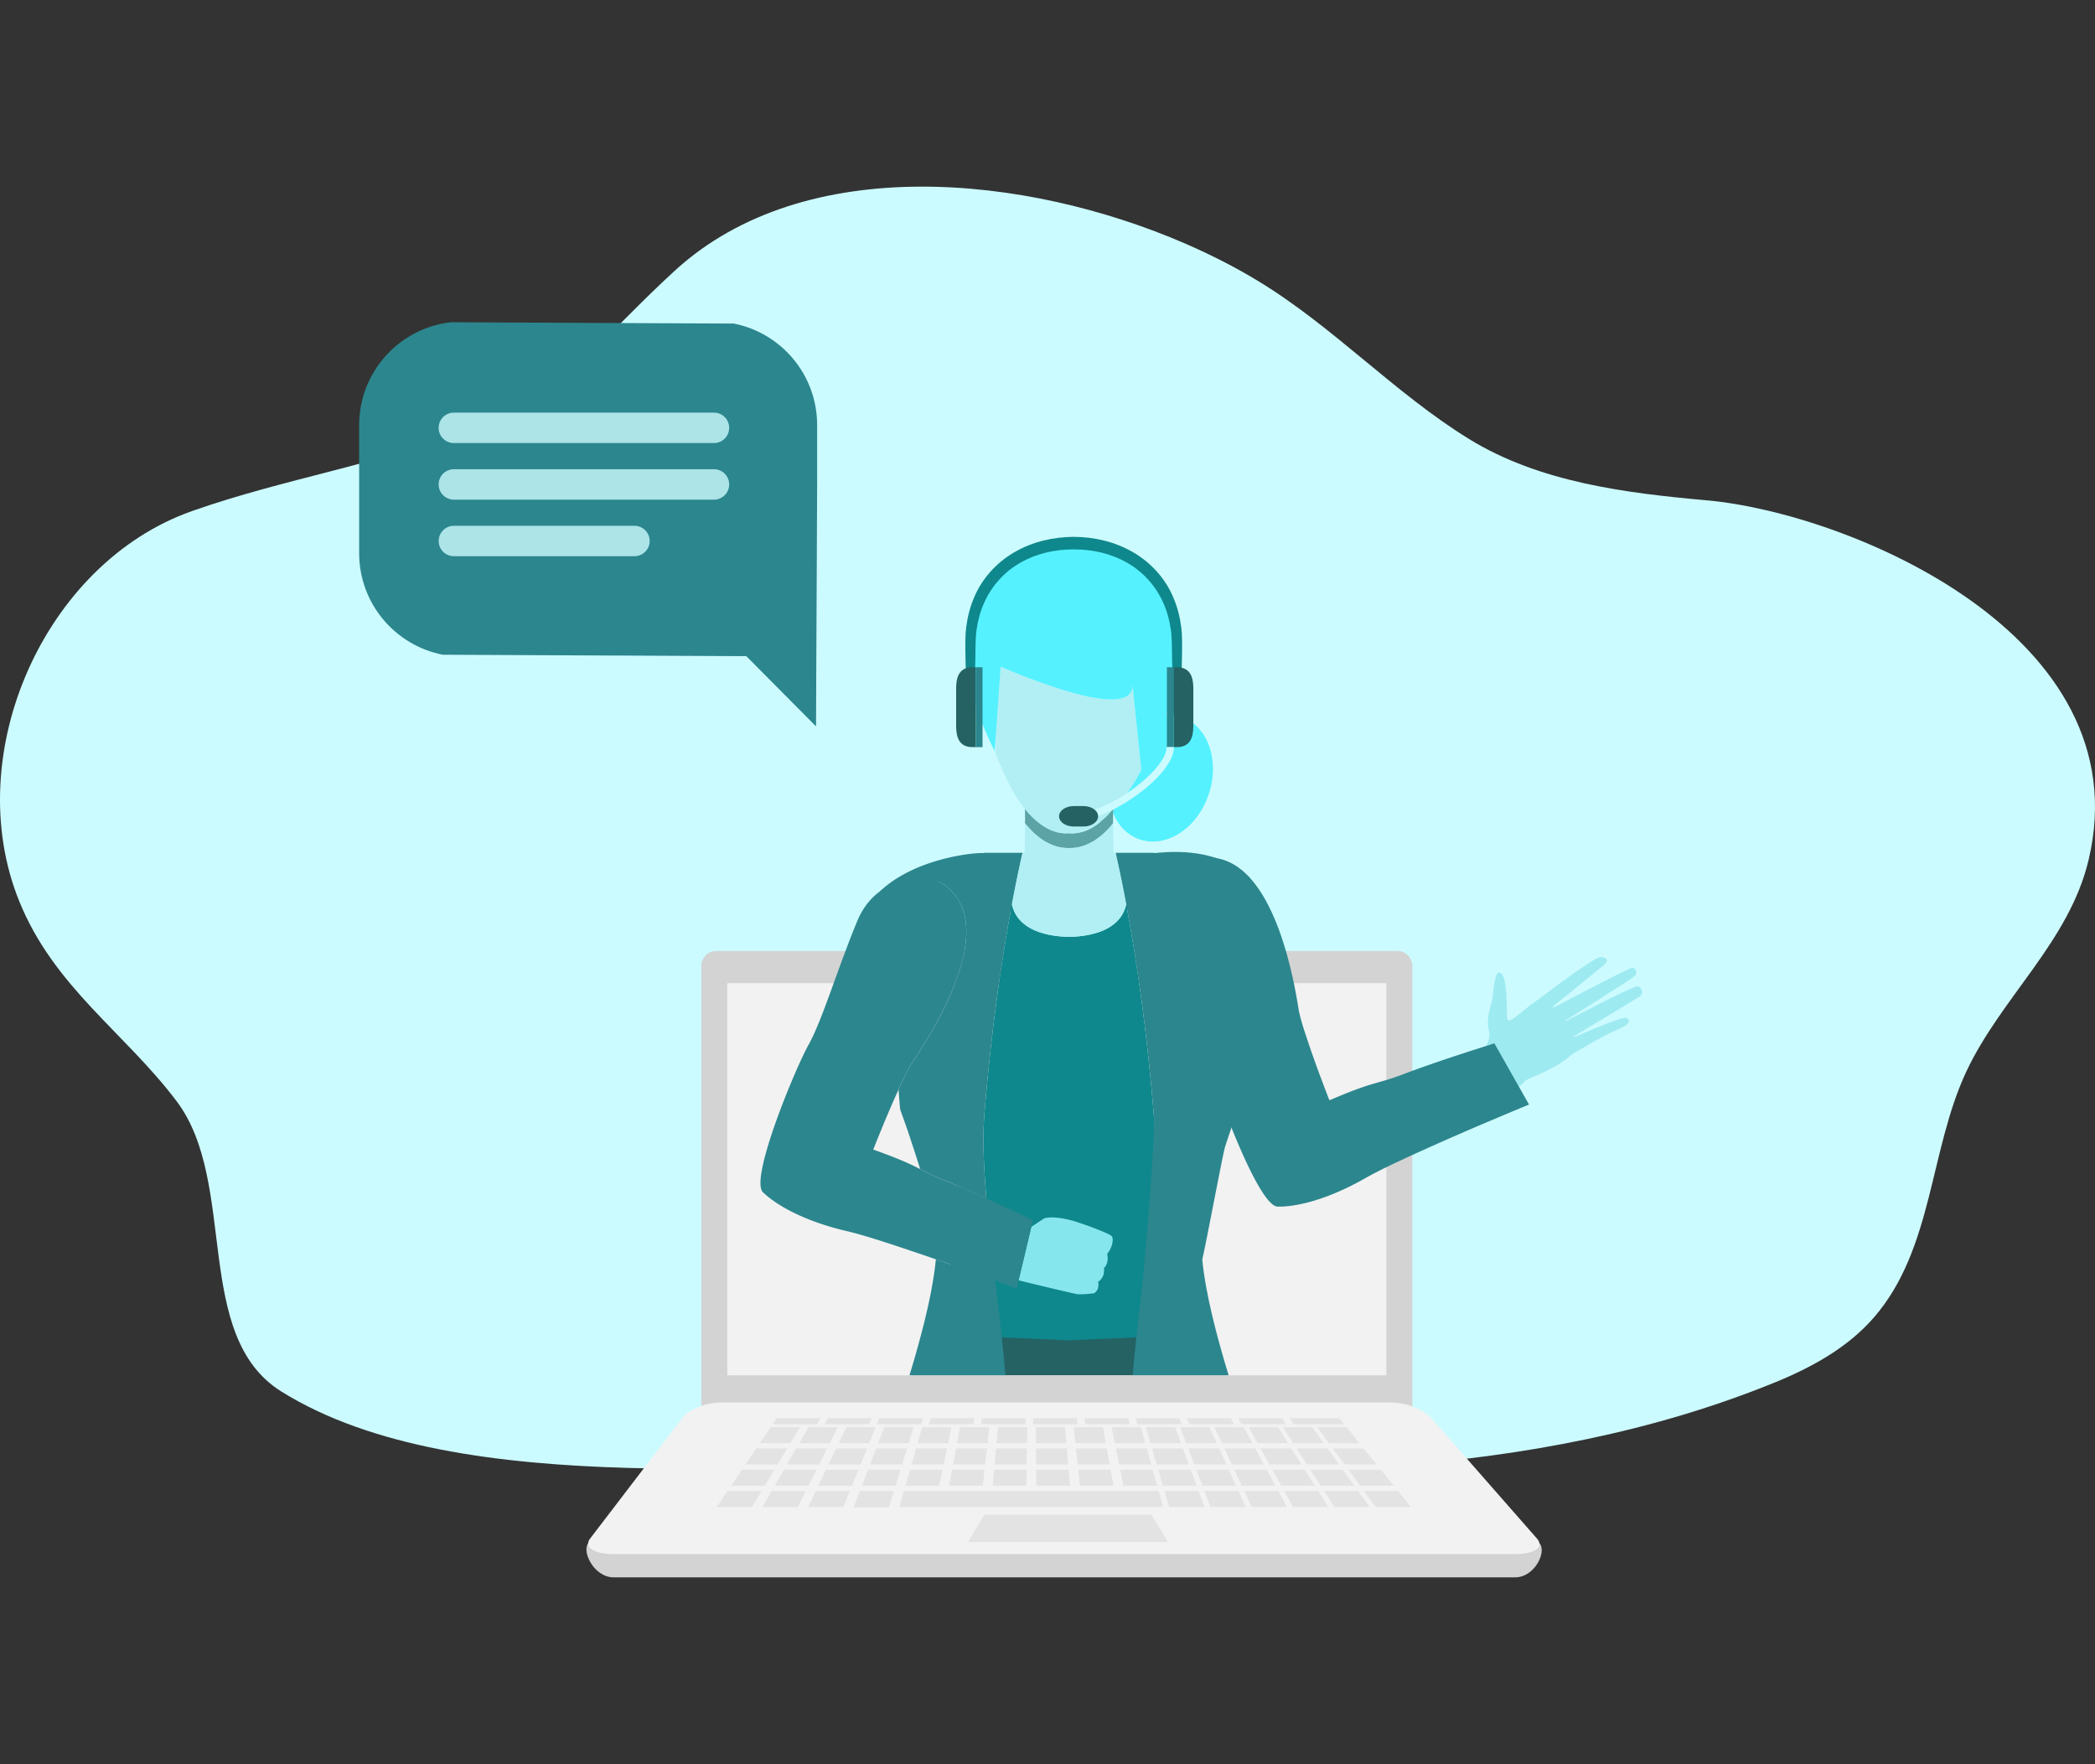
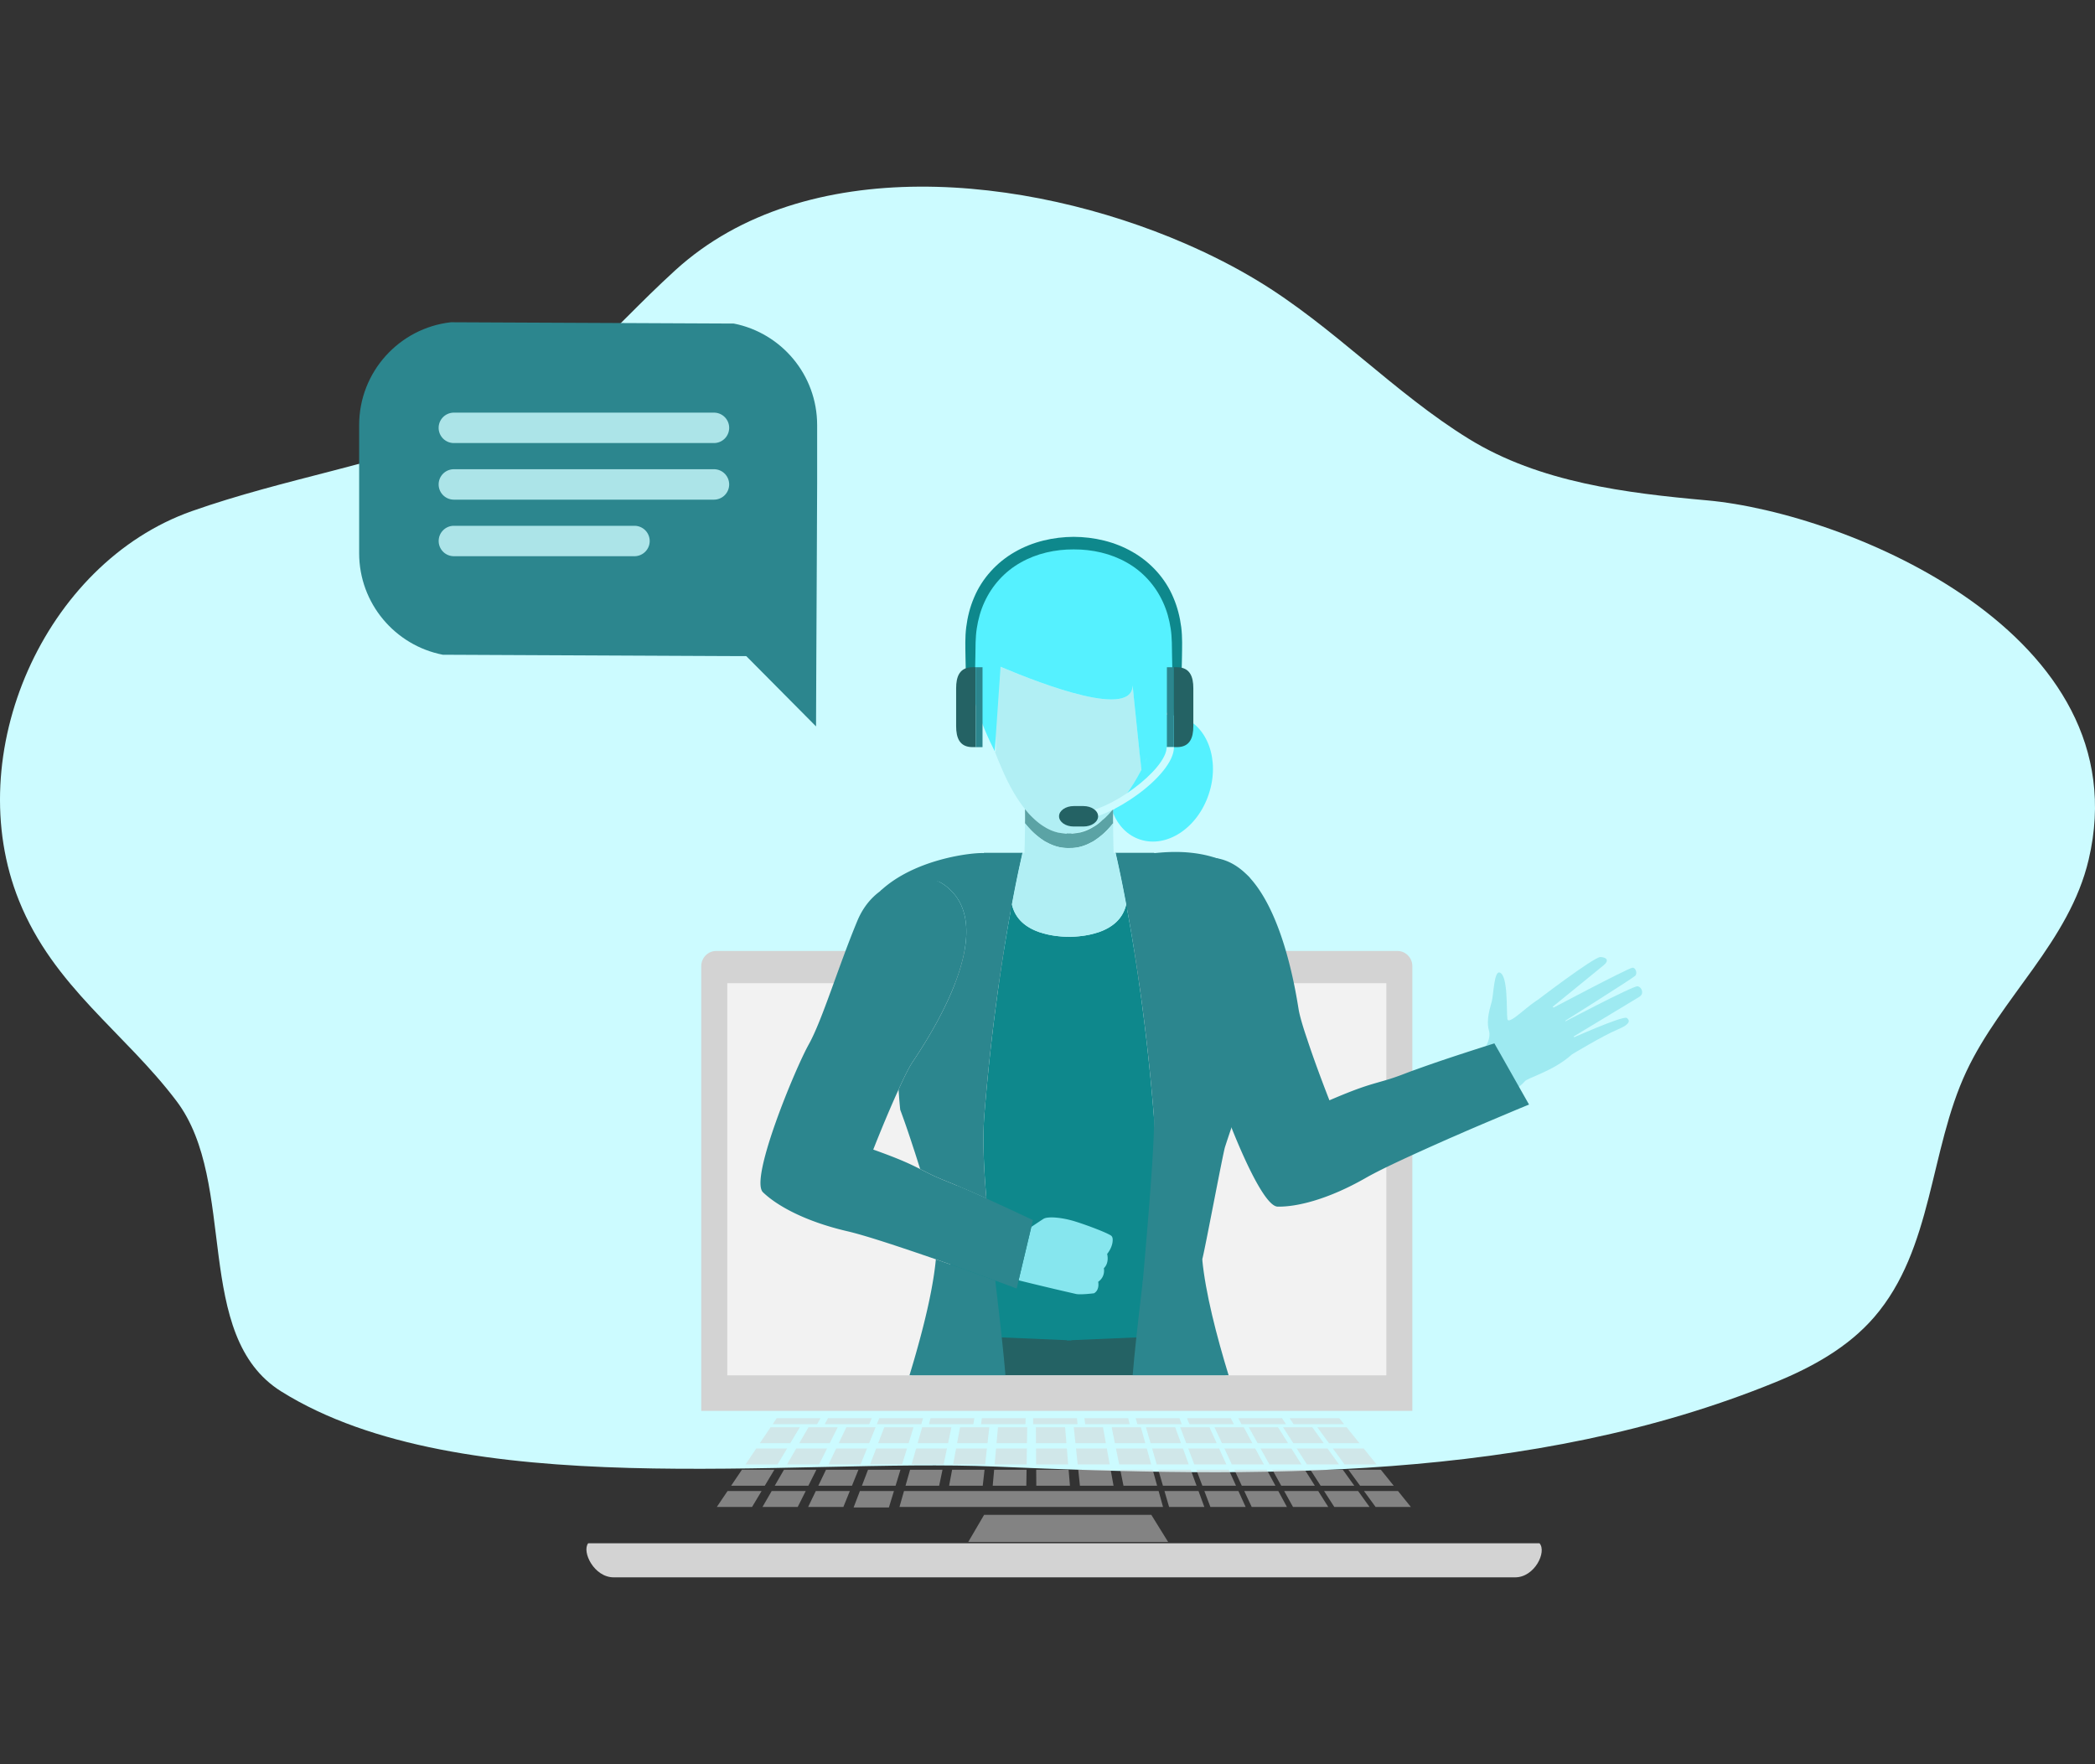
<svg xmlns="http://www.w3.org/2000/svg" enable-background="new 0 0 500 421" viewBox="0 0 500 421" id="virtual-assistant">
  <rect x="0" y="0" width="500" height="421" fill="#333333" stroke="none" />
  <path fill="#ccfbff" d="M282.929 58.162c6.118 2.655 11.852 5.597 17.049 8.732 18.172 10.954 32.79 26.902 50.647 37.889 16.862 10.374 37.454 12.896 56.749 14.63 33.633 3.023 103.781 32.013 91.115 85.744-4.608 19.554-20.858 32.834-29.178 50.541-8.85 18.836-7.921 42.329-22.012 58.658-6.199 7.18-14.756 11.922-23.541 15.514-58.465 23.898-124.121 22.787-186.114 20.153-48.931-2.079-127.521 8.91-170.5-17.924-21.338-13.323-10.242-49.742-25.007-69.303-12.407-16.437-29.293-27.233-37.588-47.808-14.116-35.01 6.005-80.571 41.235-92.999 22.015-7.766 45.338-11.324 67.1-19.853 22.483-8.815 31.146-22.018 48.292-37.645 30.997-28.246 83.753-22.825 121.753-6.329z" class="colorcce9ff svgShape" />
  <path fill="#d3d3d3" d="M337.076 336.726H167.365V230.59c0-2.006 1.596-3.631 3.564-3.631h162.583c1.969 0 3.564 1.625 3.564 3.631v106.136z" class="colord3d3d3 svgShape" />
  <path fill="#f2f2f2" d="M173.577 234.649h157.29v93.595h-157.29z" class="colorf2f2f2 svgShape" />
  <path fill="#d3d3d3" d="M140.374 368.32c-1.56 2.04 1.421 8.133 6.096 8.133h215.129c4.672 0 7.615-6.093 5.826-8.133H140.374z" class="colord3d3d3 svgShape" />
-   <path fill="#f2f2f2" d="M366.825 367.205c1.789 2.037-.554 3.69-5.225 3.69H146.471c-4.675 0-7.199-1.653-5.639-3.69l22.025-28.797c1.56-2.039 5.642-3.691 9.12-3.691h160.051c3.474 0 7.746 1.652 9.535 3.691 8.418 9.602 16.842 19.196 25.262 28.797z" class="colorf2f2f2 svgShape" />
  <g opacity=".5" fill="#000000" class="color000000 svgShape">
    <path fill="#d3d3d3" d="M188.61 344.43h-7.266c1.028-1.522 1.543-2.285 2.569-3.808h6.979l-2.282 3.808zM198.027 344.43h-7.266c.88-1.522 1.32-2.285 2.198-3.808h6.977l-1.909 3.808zM195.018 339.893h-10.607l.958-1.421h10.446l-.797 1.421zM207.45 339.894l-10.61-.001.767-1.421h10.446c-.24.569-.363.853-.603 1.422zM219.883 339.893h-10.611l.574-1.421h10.451l-.414 1.421zM232.314 339.893h-10.608l.381-1.421h10.448c-.086.569-.131.853-.221 1.421zM244.748 339.893h-10.611l.193-1.421h10.445l-.027 1.421zM257.18 339.893h-10.608v-1.421h10.445c.066.569.095.853.163 1.421zM269.614 339.893h-10.61l-.194-1.421h10.449c.14.569.212.853.355 1.421zM282.048 339.893h-10.611l-.384-1.421h10.446c.221.569.33.853.549 1.421zM294.481 339.893h-10.61c-.233-.568-.348-.852-.58-1.421h10.451l.739 1.421zM306.911 339.893h-10.608c-.307-.568-.462-.852-.767-1.421h10.443c.372.569.558.853.932 1.421zM320.784 339.893h-12.048l-.961-1.421h11.864c.457.569.688.853 1.145 1.421zM207.44 344.43h-7.264c.73-1.522 1.097-2.284 1.825-3.806l6.977-.002c-.614 1.525-.922 2.284-1.538 3.808zM216.855 344.43h-7.265c.583-1.522.873-2.285 1.457-3.808l6.977.002-1.169 3.806zM226.272 344.43h-7.264c.434-1.524.652-2.284 1.084-3.808h6.977c-.318 1.523-.48 2.286-.797 3.808zM235.687 344.43h-7.264c.284-1.522.424-2.287.711-3.808h6.979c-.172 1.523-.259 2.286-.426 3.808zM245.097 344.43h-7.258l.34-3.808h6.975c-.021 1.523-.032 2.286-.057 3.808zM254.517 344.43h-7.264l-.028-3.808h6.975c.128 1.523.191 2.286.317 3.808zM263.931 344.43h-7.261l-.398-3.808h6.972c.276 1.523.412 2.286.687 3.808zM273.344 344.43h-7.262c-.307-1.522-.462-2.285-.771-3.808h6.977c.421 1.523.633 2.286 1.056 3.808zM185.567 349.506h-7.643l2.564-3.807h7.361l-2.282 3.807zM195.48 349.506h-7.646c.88-1.522 1.32-2.284 2.198-3.807h7.361c-.767 1.522-1.151 2.284-1.913 3.807zM205.389 349.506h-7.646c.73-1.522 1.093-2.284 1.825-3.807h7.358c-.615 1.523-.924 2.284-1.537 3.807zM215.299 349.506h-7.648c.582-1.522.874-2.284 1.454-3.807h7.362c-.468 1.523-.702 2.284-1.168 3.807zM225.21 349.506h-7.645c.434-1.522.649-2.284 1.082-3.804 2.945 0 4.414-.003 7.359-.003-.321 1.523-.478 2.284-.796 3.807zM235.116 349.506h-7.645l.713-3.807h7.358c-.169 1.522-.256 2.284-.426 3.807zM245.024 349.506h-7.642l.342-3.807h7.354l-.054 3.807zM254.936 349.506h-7.645l-.028-3.807h7.358c.125 1.523.191 2.284.315 3.807zM264.844 349.506h-7.641c-.161-1.522-.242-2.284-.399-3.807h7.354l.686 3.807zM274.753 349.506h-7.643c-.309-1.522-.465-2.284-.772-3.807h7.358l1.057 3.807zM182.527 354.582H174.5c1.025-1.522 1.541-2.285 2.568-3.806l7.741-.002c-.913 1.521-1.371 2.285-2.282 3.808zM192.931 354.582h-8.025l2.195-3.806h7.743c-.765 1.52-1.149 2.283-1.913 3.806zM203.337 354.582h-8.029l1.825-3.806h7.741l-1.537 3.806zM213.74 354.582h-8.03l1.455-3.806h7.743l-1.168 3.806zM224.143 354.582h-8.024c.432-1.522.652-2.285 1.082-3.806h7.74c-.316 1.52-.477 2.283-.798 3.806zM234.545 354.582h-8.025c.284-1.522.429-2.285.714-3.806h7.741l-.43 3.806zM244.947 354.582h-8.021l.34-3.806h7.737c-.02 1.52-.032 2.283-.056 3.806zM255.358 354.582h-8.028c-.009-1.522-.016-2.285-.028-3.806h7.74c.127 1.52.188 2.283.316 3.806zM265.76 354.582h-8.022c-.161-1.522-.242-2.285-.401-3.806h7.737c.274 1.52.413 2.283.686 3.806zM276.161 354.582h-8.027c-.306-1.522-.46-2.285-.769-3.806h7.74l1.056 3.806zM179.485 359.655h-8.409c1.026-1.522 1.543-2.283 2.569-3.804h8.12a2247.74 2247.74 0 0 1-2.28 3.804zM190.385 359.655h-8.407l2.198-3.804h8.122c-.765 1.521-1.15 2.282-1.913 3.804zM201.282 359.655h-8.407c.73-1.522 1.096-2.283 1.828-3.804h8.119c-.615 1.521-.922 2.282-1.54 3.804zM212.145 359.776h-8.422c.604-1.569.902-2.355 1.502-3.924h8.125c-.482 1.568-.722 2.355-1.205 3.924zM277.573 359.655h-62.901c.431-1.522.647-2.283 1.081-3.804h60.763l1.057 3.804zM231.078 368.018h47.716l-4.018-6.484h-39.9l-3.798 6.484zM281.864 344.43H274.6c-.445-1.522-.664-2.285-1.106-3.808h6.977c.557 1.521.833 2.286 1.393 3.808zM283.72 349.506h-7.648c-.441-1.522-.661-2.284-1.104-3.807h7.362c.554 1.523.833 2.284 1.39 3.807zM285.576 354.582h-8.028c-.443-1.522-.661-2.285-1.104-3.806h7.741c.556 1.52.832 2.283 1.391 3.806zM287.432 359.655h-8.409l-1.106-3.804h8.122l1.393 3.804zM290.379 344.43h-7.264c-.577-1.522-.867-2.285-1.441-3.808h6.978c.689 1.523 1.036 2.286 1.727 3.808zM292.684 349.506h-7.646c-.577-1.522-.867-2.284-1.441-3.807h7.359c.689 1.522 1.037 2.284 1.728 3.807zM294.986 354.582h-8.027l-1.443-3.806h7.741c.694 1.52 1.037 2.283 1.729 3.806zM297.289 359.655h-8.41c-.574-1.522-.864-2.283-1.438-3.804h8.12c.692 1.521 1.035 2.282 1.728 3.804zM298.895 344.43h-7.263l-1.778-3.808h6.979c.825 1.523 1.239 2.286 2.062 3.808zM301.645 349.506H294l-1.778-3.807h7.361c.824 1.523 1.239 2.284 2.062 3.807zM304.398 354.582h-8.028c-.711-1.522-1.065-2.285-1.778-3.806h7.743l2.063 3.806zM307.147 359.655h-8.409c-.71-1.522-1.064-2.283-1.777-3.804h8.123l2.063 3.804zM307.41 344.43h-7.263l-2.111-3.808h6.975c.963 1.523 1.44 2.286 2.399 3.808zM310.609 349.506h-7.645l-2.112-3.807h7.359c.959 1.523 1.441 2.284 2.398 3.807zM313.807 354.582h-8.025c-.845-1.522-1.266-2.285-2.113-3.806h7.741c.96 1.52 1.439 2.283 2.397 3.806zM317.006 359.655h-8.409a2030.7 2030.7 0 0 0-2.113-3.804h8.124c.958 1.521 1.437 2.282 2.398 3.804zM315.93 344.43h-7.266c-.981-1.522-1.471-2.285-2.451-3.808h6.98c1.094 1.523 1.64 2.286 2.737 3.808zM319.572 349.506h-7.646c-.98-1.522-1.469-2.284-2.446-3.807h7.359c1.094 1.523 1.641 2.284 2.733 3.807zM323.219 354.582h-8.03c-.978-1.522-1.466-2.285-2.446-3.806h7.743c1.095 1.52 1.64 2.283 2.733 3.806zM326.863 359.655h-8.411l-2.447-3.804h8.125l2.733 3.804zM324.442 344.43h-7.262c-1.114-1.522-1.669-2.285-2.786-3.808h6.98c1.227 1.523 1.84 2.286 3.068 3.808zM328.535 349.506h-7.646c-1.11-1.522-1.669-2.284-2.781-3.807h7.358l3.069 3.807zM332.628 354.582h-8.027c-1.114-1.522-1.669-2.285-2.783-3.806h7.741c1.228 1.52 1.841 2.283 3.069 3.806zM336.721 359.655h-8.411l-2.781-3.804h8.122c1.228 1.521 1.84 2.282 3.07 3.804z" class="colord3d3d3 svgShape" />
  </g>
  <path fill="#246264" d="M292.497 328.219h-74.888c.535-2.174 1.025-3.91 1.455-5.118a7.2 7.2 0 0 1 .912-1.744c1.327-1.88 3.599-3.479 6.526-4.831 3.494-1.616 7.916-2.886 12.764-3.893 5.151-1.056 10.77-1.817 16.241-2.368.37-.033.736-.072 1.106-.104 6.085-.568 11.931-.88 16.648-1.031 6.512-.225 10.902-.178 10.902-.178s.352.561.969 1.681c1.445 2.656 4.334 8.477 7.365 17.586z" class="color0b4870 svgShape" />
  <path fill="#cafbff" d="M235.13 206.023c-.142.96-.392 1.849-.746 2.705l.212-2.42c.179-.108.358-.178.534-.285z" class="colorffe3ca svgShape" />
  <path fill="#a7e8ee" d="M274.799 202.43v.032c-.073-.032-.144-.069-.178-.069.072.001.105.037.178.037z" class="coloreebea7 svgShape" />
  <path fill="#9eeaf1" d="M351.656 253.497s4.626-4.288 3.709-7.505c-.777-2.73.396-5.788.688-7.057.396-1.681.555-7.138 1.809-6.841 2.123.516 1.633 9.227 1.894 11.084.262 1.855 5.887-4.358 7.804-4.683 1.922-.332 11.686 9.564 7.336 13.386-4.35 3.814-10.349 5.362-10.983 6.186-.633.824-3.614 3.088-3.614 3.088l-8.643-7.658z" class="colorf1b99e svgShape" />
  <path fill="#9eeaf1" d="M366.332 239.141s14.101-10.8 15.642-10.735c1.547.062 2.081.866.803 1.928-1.273 1.065-13.315 10.837-13.315 10.837s18.832-9.984 20.111-10.207c.742-.132 1.312 1.296.678 1.931-.63.628-18.155 11.654-18.155 11.654s17.599-9.292 18.721-9.16c.984.119 1.685 1.741.427 2.519-1.259.777-17.108 10.327-17.108 10.327s13.24-5.952 14.121-5.287c.535.412 1.299 1.316-2.16 2.744-3.466 1.43-11.003 5.995-11.003 5.995l-8.762-12.546z" class="colorf1b99e svgShape" />
  <path fill="#55f1ff" d="M265.656 193.107v.96c-.075-.175-.144-.319-.178-.497-.073-.035-.073-.105-.073-.144.073-.104.143-.209.251-.319z" class="colorffbe55 svgShape" />
  <path fill="#a7e8ee" d="M255.054 198.944c-.142.033-.323.033-.463.033v-.07c.14.037.321.037.463.037zM265.656 193.107v.286a5.958 5.958 0 0 0-.178.177c-.391.427-.82.817-1.246 1.21-.179.143-.32.283-.496.426.211-.211.46-.462.677-.675.32-.32.638-.711.992-1.105.073-.104.143-.209.251-.319z" class="coloreebea7 svgShape" />
  <path fill="#b1eff4" d="M273.802 180.835c-1.956 4.341-4.341 8.255-7.046 11.35-.353.426-.747.852-1.101 1.209v-.286c-.108.109-.178.215-.251.319-.354.394-.672.785-.992 1.105-.217.214-.466.464-.677.675-.075.037-.143.109-.214.179-.108.106-.214.214-.323.249a8.05 8.05 0 0 1-.889.675c-.39.285-.745.533-1.135.747a4.823 4.823 0 0 1-.285.179c-.359.211-.711.39-1.029.531a6.15 6.15 0 0 1-1 .428l-.034.036c-.284.072-.499.178-.749.249-.073.036-.14.072-.214.072-.246.07-.496.14-.747.178-.069 0-.105.034-.176.034h-.109c-.176.038-.388.073-.566.109-.179.034-.392.034-.569.034-.176.037-.359.037-.501.037h-.034c-.034.033-.07.033-.106 0-.142 0-.323 0-.463-.037v.07c-.212 0-.427-.033-.674-.07-.251-.034-.535-.07-.786-.105-.142-.038-.281-.038-.463-.072-.14-.038-.284-.038-.426-.108-.746-.178-1.455-.463-2.204-.855a6.16 6.16 0 0 1-.677-.388c-1.173-.676-2.313-1.637-3.488-2.848-.423-.424-.816-.924-1.243-1.424-1.814-2.277-3.626-5.298-5.3-9.14a93.46 93.46 0 0 1-1.922-4.662c.888 1.743-.661-14.517-.304-13.946-4.837-9.25-.016-1.637 1.696-6.224 10.705 4.517 31.514 12.309 31.514 4.41 0 0 .462 4.803.998 9.783.426 4.091.889 8.327 1.104 9.927-.001-.001.565-.891 1.385-2.42z" class="colorf4c7b1 svgShape" />
  <path fill="#a7e8ee" d="M255.054 198.944c-.142.033-.323.033-.463.033v-.07c.14.037.321.037.463.037zM265.656 193.107v.286a5.958 5.958 0 0 0-.178.177c-.391.427-.82.817-1.246 1.21-.179.143-.32.283-.496.426.211-.211.46-.462.677-.675.32-.32.638-.711.992-1.105.073-.104.143-.209.251-.319z" class="coloreebea7 svgShape" />
  <path fill="#55f1ff" d="M237.407 179.305c-2.848-5.621-7.436-16.363-6.617-26.539v-.037c-1.279-8.43 9.215-23.621 25.225-22.839 16.007-.782 26.504 14.409 25.222 22.839v.037c.495 6.154-.998 12.486-2.847 17.789 1.174-.039 2.31.104 3.449.496 6.37 2.1 9.357 10.389 6.654 18.465-2.667 8.11-10.033 12.947-16.4 10.849-2.954-.961-5.196-3.272-6.439-6.298v-.674c.354-.356.749-.783 1.101-1.209 2.705-3.095 5.09-7.009 7.046-11.35-.82 1.53-1.318 3.41-1.318 3.41-.215-1.598-.747-6.826-1.173-10.917-.537-4.98-.998-9.783-.998-9.783 0 7.9-20.809.107-31.514-4.41l-1.391 20.171z" class="colorffbe55 svgShape" />
  <path fill="#5ba3a5" d="M265.656 193.107v.96c0 .677-.034 1.495 0 2.42-1.033 1.28-2.064 2.349-3.131 3.166-.359.285-.713.535-1.067.783a5.765 5.765 0 0 1-.855.533h-.034c-1.636.924-3.274 1.387-4.874 1.423h-.82c-.106 0-.211 0-.284-.036v-3.451c.14.037.321.037.463.037.036.033.072.033.106 0h.034c.181.033.324.033.501.033.214 0 .462-.033.675-.07.248-.034.535-.07.785-.105.14-.038.281-.038.462-.072.143-.038.284-.038.427-.108.747-.178 1.457-.463 2.201-.855.217-.104.468-.246.678-.388.781-.427 1.529-.999 2.276-1.745.109-.035.215-.143.323-.249.07-.07.139-.142.214-.179.211-.211.46-.462.677-.675.32-.32.638-.711.992-1.105.073-.102.143-.207.251-.317z" class="colora5735b svgShape" />
  <path fill="#0e888c" d="M254.593 223.595v96.304l16.615-.71 13.662-.605-1.39-16.827-1.529-18.822a346.596 346.596 0 0 0-7.082 3.098c.641-7.436.925-14.266.499-19.853-1.672-20.777-4.268-37.71-6.297-48.774v-.036c.212-2.134-.073-4.518-.569-6.723a14.456 14.456 0 0 0-.284-1.352c-.143-.499-.247-.96-.39-1.423l-.323-1.066c-.07-.249-.178-.498-.246-.713a24.112 24.112 0 0 0-.928-2.561h-.069c.285 1.282 1.281 5.551 2.524 12.273v.037c-.814 3.557-3.414 5.549-6.617 6.654-.034 0-.103.033-.143.033-2.202.749-4.693 1.032-7.075 1.067-.107-.001-.25.036-.358-.001z" class="color0e538c svgShape" />
  <path fill="#2c868e" d="M292.55 253.554c.855 1.313 2.062 3.733 3.273 6.473-.176 3.024-.39 4.836-.39 4.836s-1.316 3.451-3.06 8.861c-.465 1.349-4.943 25.257-5.441 26.824-.108.284-.181.604-.285.889-1.636.816-1.271-.608-4.119.534-.85.354-1.778.71-2.739 1.135-.142.075-.318.144-.571.25-.284.107-.568.214-.853.356a359.07 359.07 0 0 0-5.654 2.491c.638-7.436 3.084-34.436 2.656-40.022-1.671-20.777-4.266-37.71-6.295-48.774v-.036c-.109-.533-.176-1.03-.284-1.529v-.037c-1.245-6.722-2.241-10.99-2.527-12.273h9.215v.073c2.56-.179 14.645-1.88 22.9 5.982-4.555-1.957-10.591-.186-12.616 1.061a10.888 10.888 0 0 0-2.246 1.707 11.394 11.394 0 0 0-2.488 3.38c-5.905 12.203 9.033 34.045 11.524 37.819z" class="color2a94f4 svgShape" />
  <path fill="#2c868e" d="M293.222 328.219h-22.896c.239-2.918.543-5.943.88-9.028.343-3.311.752-6.677 1.142-10.061.13-1.168.265-2.329.393-3.494 0 0 .008 0 .017-.008 2.781-1.017 6.437-5.743 10.445-7.326.095-.033.183-.072.279-.105 1.143-.391 2.279 2.775 3.447 2.351.751 7.95 3.431 18.323 6.293 27.671z" class="color2a94f4 svgShape" />
  <path fill="#b1eff4" d="M254.593 202.358v21.238c.108.037.251 0 .359 0 2.382-.035 4.873-.318 7.075-1.067.041 0 .109-.033.143-.033 3.202-1.105 5.802-3.097 6.617-6.654v-.037c-1.243-6.722-2.238-10.99-2.524-12.273h-.499v-.675c0-.426-.037-.818-.037-1.21-.034-1.281-.034-2.49-.069-3.665v-1.493c-1.031 1.28-2.064 2.349-3.13 3.166a7.002 7.002 0 0 1-1.065.783 6.035 6.035 0 0 1-.855.533h-.034c-1.746.997-3.453 1.423-5.16 1.423-.286 0-.57 0-.821-.036z" class="colorf4c7b1 svgShape" />
  <path fill="#2c868e" d="m356.657 249.012.823 1.465.025.028 6.428 11.363.993 1.749s-1.948.785-5.013 2.082c-2.79 1.179-6.494 2.728-10.508 4.466a194.76 194.76 0 0 1-3.354 1.46c-7.807 3.463-16.025 7.16-20.14 9.526-8.977 5.127-16.447 6.918-20.998 6.824-4.527-.12-14.456-26.918-16.007-33.347-1.572-6.401-7.381-18.196-11.543-29.427-1.761-4.772-1.252-8.983.256-12.326 2.006-4.532 5.788-7.461 8.123-7.929a11.058 11.058 0 0 1 2.808-.275c1.455.006 2.828.285 4.118.784 12.634 4.923 16.546 31.097 17.286 35.555.272 1.547 1.031 4.141 2.009 6.973 2.167 6.625 5.322 14.62 5.322 14.62 6.344-2.734 8.963-3.515 11.38-4.208 1.755-.513 3.41-.931 6.272-2.031.863-.32 1.786-.693 2.778-1.032a331.79 331.79 0 0 1 7.297-2.547c6.039-2.018 11.645-3.773 11.645-3.773z" class="color2a94f4 svgShape" />
  <path fill="#5ba3a5" d="M255.695 198.907v3.451c-.106.036-.176.036-.284.036h-.821c-1.602-.036-3.24-.499-4.876-1.423h-.034a6.128 6.128 0 0 1-.855-.533 22.183 22.183 0 0 1-1.065-.783c-1.067-.817-2.1-1.887-3.131-3.166.034-1.387 0-2.562 0-3.38.427.5.82.999 1.243 1.424 1.175 1.211 2.315 2.173 3.488 2.848.214.142.463.285.677.388.749.392 1.459.677 2.204.855.142.07.285.07.426.108.183.034.321.034.463.072.251.035.535.071.786.105.246.037.462.07.674.07.14 0 .321 0 .463-.033.036.033.072.033.106 0h.034c.143-.002.325-.002.502-.039z" class="colora5735b svgShape" />
  <path fill="#0e888c" d="M255.695 223.595v96.304l-16.615-.71-13.661-.605 1.388-16.827 1.529-18.822c2.206.928 4.697 2.029 7.082 3.098-.643-7.436-.923-14.266-.498-19.853 1.671-20.777 4.266-37.71 6.294-48.774v-.036c-.21-2.134.075-4.518.571-6.723.069-.466.178-.924.286-1.352.143-.499.245-.96.388-1.423l.323-1.066c.07-.249.178-.498.248-.713a25.17 25.17 0 0 1 .926-2.561h.069c-.284 1.282-1.282 5.551-2.525 12.273v.037c.816 3.557 3.416 5.549 6.62 6.654.034 0 .104.033.142.033 2.202.749 4.695 1.032 7.075 1.067.106-.001.252.036.358-.001z" class="color0e538c svgShape" />
  <path fill="#2c868e" d="M244.024 203.531c-.284 1.282-1.282 5.551-2.525 12.273v.037c-.106.498-.178.996-.285 1.529v.036c-2.028 11.064-4.623 27.997-6.294 48.774-.426 5.586-.145 12.417.498 19.853a346.596 346.596 0 0 0-7.082-3.098c-.959-.427-1.887-.781-2.737-1.135-2.85-1.14-4.344-1.959-5.979-2.778-.104-.284-.178-.602-.285-.887-.498-1.566-.959-3.061-1.421-4.41-1.745-5.409-3.06-8.861-3.06-8.861s-.212-1.812-.39-4.836c1.209-2.741 2.419-5.16 3.274-6.473 2.488-3.774 17.428-25.616 11.522-37.819a11.377 11.377 0 0 0-2.488-3.38 10.955 10.955 0 0 0-2.244-1.707c-2.023-1.246-10.002.164-14.555 2.121 8.254-7.865 22.279-9.343 24.84-9.164v-.073h9.211zM239.959 328.219h-22.897c.688-2.246 1.367-4.55 2-6.862 2.039-7.326 3.726-14.764 4.294-20.809 1.167.424 2.312.816 3.455 1.207 4.126 1.455 7.894 2.848 10.733 3.881.256 2.333.535 4.676.808 6.997.248 2.205.502 4.397.727 6.557.337 3.086.64 6.111.88 9.029z" class="color2a94f4 svgShape" />
  <path fill="#b1eff4" d="M255.695 202.358v21.238c-.106.037-.251 0-.359 0-2.38-.035-4.873-.318-7.075-1.067-.037 0-.107-.033-.142-.033-3.204-1.105-5.804-3.097-6.62-6.654v-.037c1.243-6.722 2.242-10.99 2.525-12.273h.499v-.675c0-.426.037-.818.037-1.21.034-1.281.034-2.49.069-3.665v-1.493c1.031 1.28 2.064 2.349 3.131 3.166.359.321.713.569 1.065.783.287.213.571.388.855.533h.034c1.744.997 3.457 1.423 5.16 1.423.286 0 .569 0 .821-.036z" class="colorf4c7b1 svgShape" />
  <path fill="#86e6ee" d="M265.512 296.527c-.249 1.565-1.28 2.739-1.28 2.739s.604 2.062-.782 3.414c0 0 .462 1.956-1.352 3.237 0 0 .427 1.922-.998 2.741 0 0-3.096.392-4.23.179a728.798 728.798 0 0 1-13.768-3.274l3.023-12.702v-.034c1.317-.889 2.56-1.71 2.953-1.958.961-.571 4.235-.391 7.61.675 3.277 1.033 6.941 2.491 7.971 3.06.535.285 1.065.394.853 1.923z" class="coloreea886 svgShape" />
  <path fill="#2c868e" d="m246.517 291.189-.393 1.638v.034l-3.023 12.702-.462 1.958s-1.959-.747-5.093-1.887c-2.844-1.032-6.612-2.418-10.739-3.876-1.139-.393-2.28-.785-3.449-1.209-8.077-2.778-16.617-5.659-21.242-6.726-10.068-2.349-16.759-6.119-20.031-9.284-3.235-3.166 7.721-29.563 10.961-35.327 3.202-5.764 6.969-18.357 11.561-29.42 1.956-4.698 5.191-7.436 8.573-8.858 4.556-1.958 9.323-1.532 11.346-.286a10.9 10.9 0 0 1 2.244 1.707 11.377 11.377 0 0 1 2.488 3.38c5.906 12.203-9.034 34.045-11.522 37.819-.855 1.313-2.065 3.733-3.274 6.473-2.917 6.33-6.048 14.335-6.048 14.335 6.509 2.315 8.963 3.522 11.204 4.659 1.635.819 3.129 1.638 5.979 2.778.85.354 1.778.708 2.737 1.135 2.206.928 4.697 2.029 7.082 3.098a765.253 765.253 0 0 1 11.101 5.157z" class="color2a94f4 svgShape" />
  <path fill="#0e888c" d="m280.037 170.744-.306-13.94c-.045-2.326 0-4.63-.332-6.787-.328-2.188-.922-4.33-1.842-6.313-1.808-3.975-4.842-7.33-8.652-9.458-3.806-2.161-8.233-3.143-12.648-3.125-4.414-.018-8.85.964-12.641 3.125-3.818 2.128-6.851 5.483-8.665 9.458-.914 1.982-1.507 4.125-1.836 6.313-.331 2.18-.298 4.431-.329 6.787l-.312 13.94h-1.747l-.299-13.94c-.028-2.286-.133-4.693.175-7.124.304-2.408.895-4.81 1.872-7.069 1.892-4.557 5.427-8.42 9.704-10.863 4.283-2.481 9.228-3.599 14.079-3.624 4.854.025 9.794 1.143 14.076 3.624 4.28 2.443 7.81 6.306 9.699 10.863.976 2.259 1.574 4.661 1.884 7.069.304 2.45.203 4.815.176 7.124l-.303 13.94h-1.753z" class="color0e538c svgShape" />
  <path fill="#246264" d="M232.123 178.313c-3.137 0-3.928-2.249-3.928-5.027v-9.013c0-2.775.791-5.029 3.928-5.029h.75v19.069h-.75z" class="color0b4870 svgShape" />
  <path fill="#2c868e" d="M232.873 159.245h1.621v19.069h-1.621z" class="color2a94f4 svgShape" />
  <path fill="#246264" d="M280.868 178.313c3.14 0 3.937-2.249 3.937-5.027v-9.013c0-2.775-.797-5.029-3.937-5.029h-.75v19.069h.75z" class="color0b4870 svgShape" />
  <path fill="#2c868e" d="M278.496 159.245h1.622v19.069h-1.622z" class="color2a94f4 svgShape" />
  <path fill="#ccfbff" d="M257.42 195.69v-1.749c7.236 0 21.017-10.283 21.017-15.628h1.745c0 6.766-15.244 17.377-22.762 17.377z" class="colorcce9ff svgShape" />
  <path fill="#246264" d="M258.582 197.258h-2.33c-1.933 0-3.497-1.09-3.497-2.443 0-1.348 1.564-2.437 3.497-2.437h2.33c1.931 0 3.496 1.09 3.496 2.437-.001 1.353-1.565 2.443-3.496 2.443z" class="color0b4870 svgShape" />
  <path fill="#2c868e" d="M195.023 101.446v13.813l-.083 18.751-.111 22.648-.07 16.708-16.645-16.772-5.079-.018-67.353-.315c-11.379-2.22-19.966-12.234-19.966-24.241v-30.574c0-12.683 9.59-23.158 21.908-24.537l67.512.311c11.334 2.237 19.887 12.232 19.887 24.226z" class="color2a94f4 svgShape" />
  <path fill="#ccfbff" d="M174.026 102.109a3.627 3.627 0 0 1-3.624 3.63h-62.085a3.628 3.628 0 0 1-3.628-3.63 3.627 3.627 0 0 1 3.628-3.627h62.085c2 0 3.624 1.623 3.624 3.627zM174.026 115.617a3.633 3.633 0 0 1-3.624 3.631h-62.085a3.635 3.635 0 0 1-3.628-3.631 3.629 3.629 0 0 1 3.628-3.63h62.085a3.627 3.627 0 0 1 3.624 3.63zM155.059 129.124c0 1.99-1.63 3.62-3.634 3.62h-43.112a3.62 3.62 0 0 1-3.616-3.62c0-1.003.395-1.905 1.055-2.564a3.605 3.605 0 0 1 2.561-1.072h43.112a3.638 3.638 0 0 1 3.634 3.636z" opacity=".8" class="colorcce9ff svgShape" />
</svg>